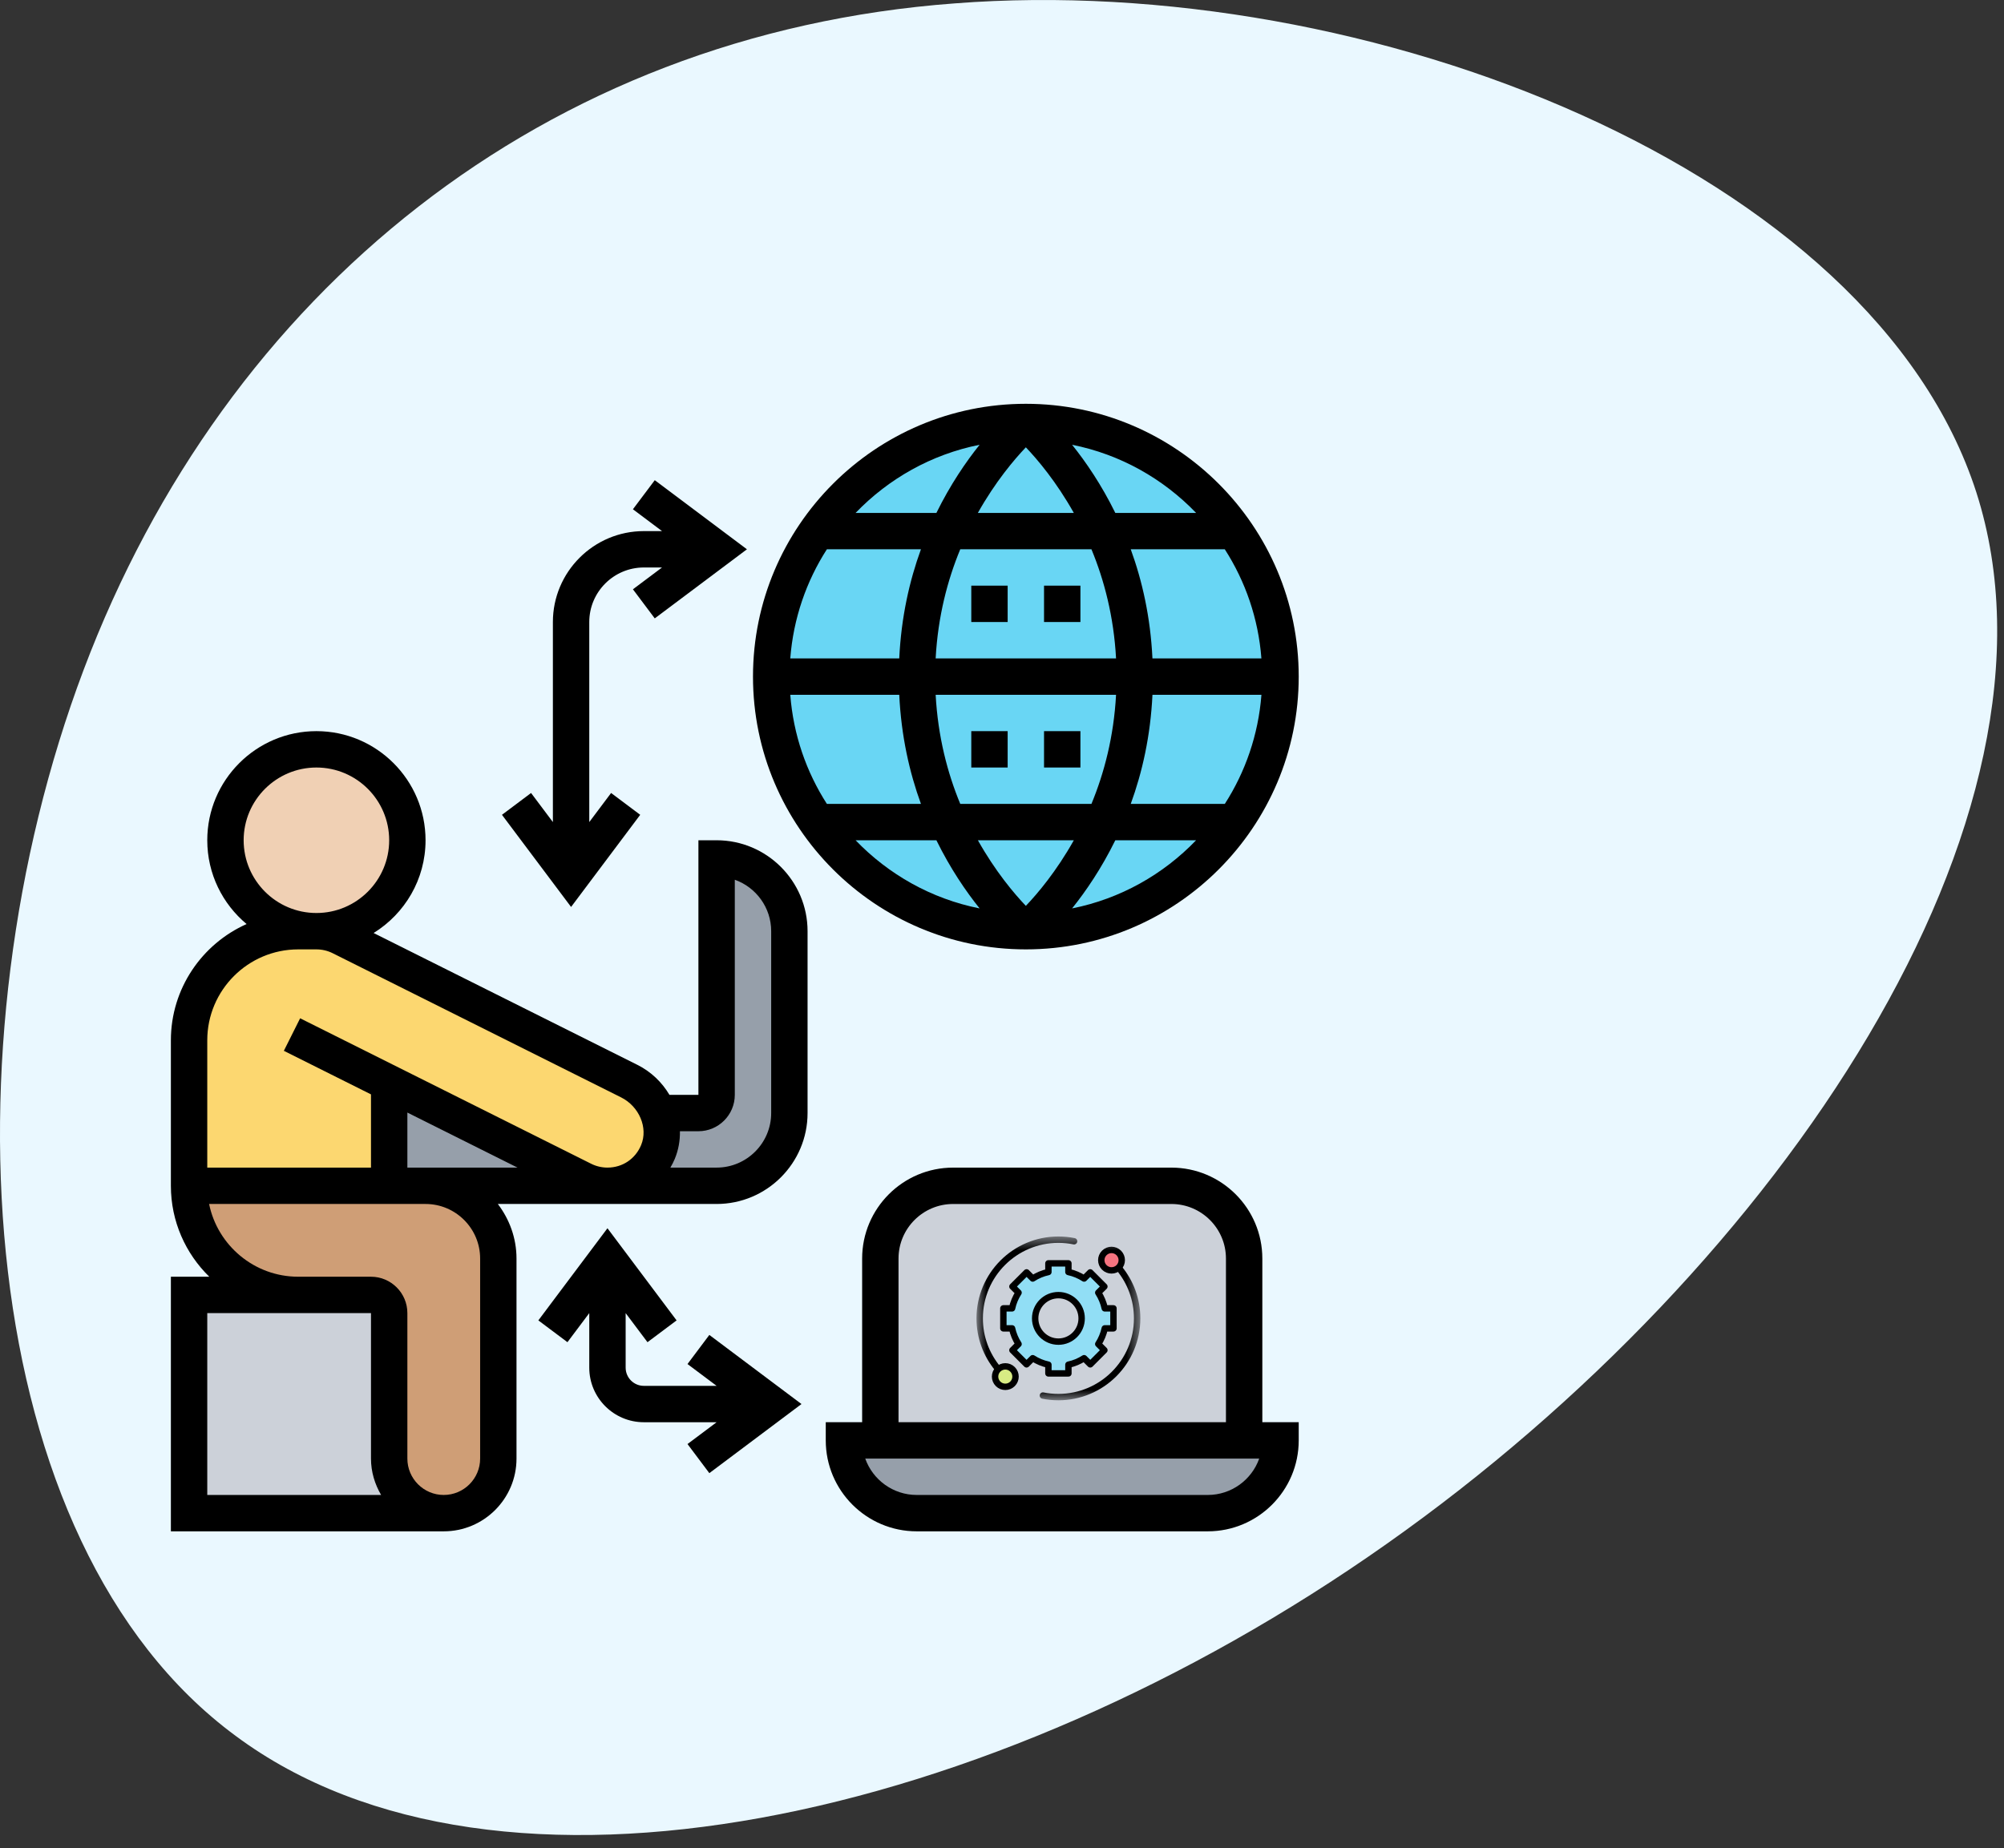
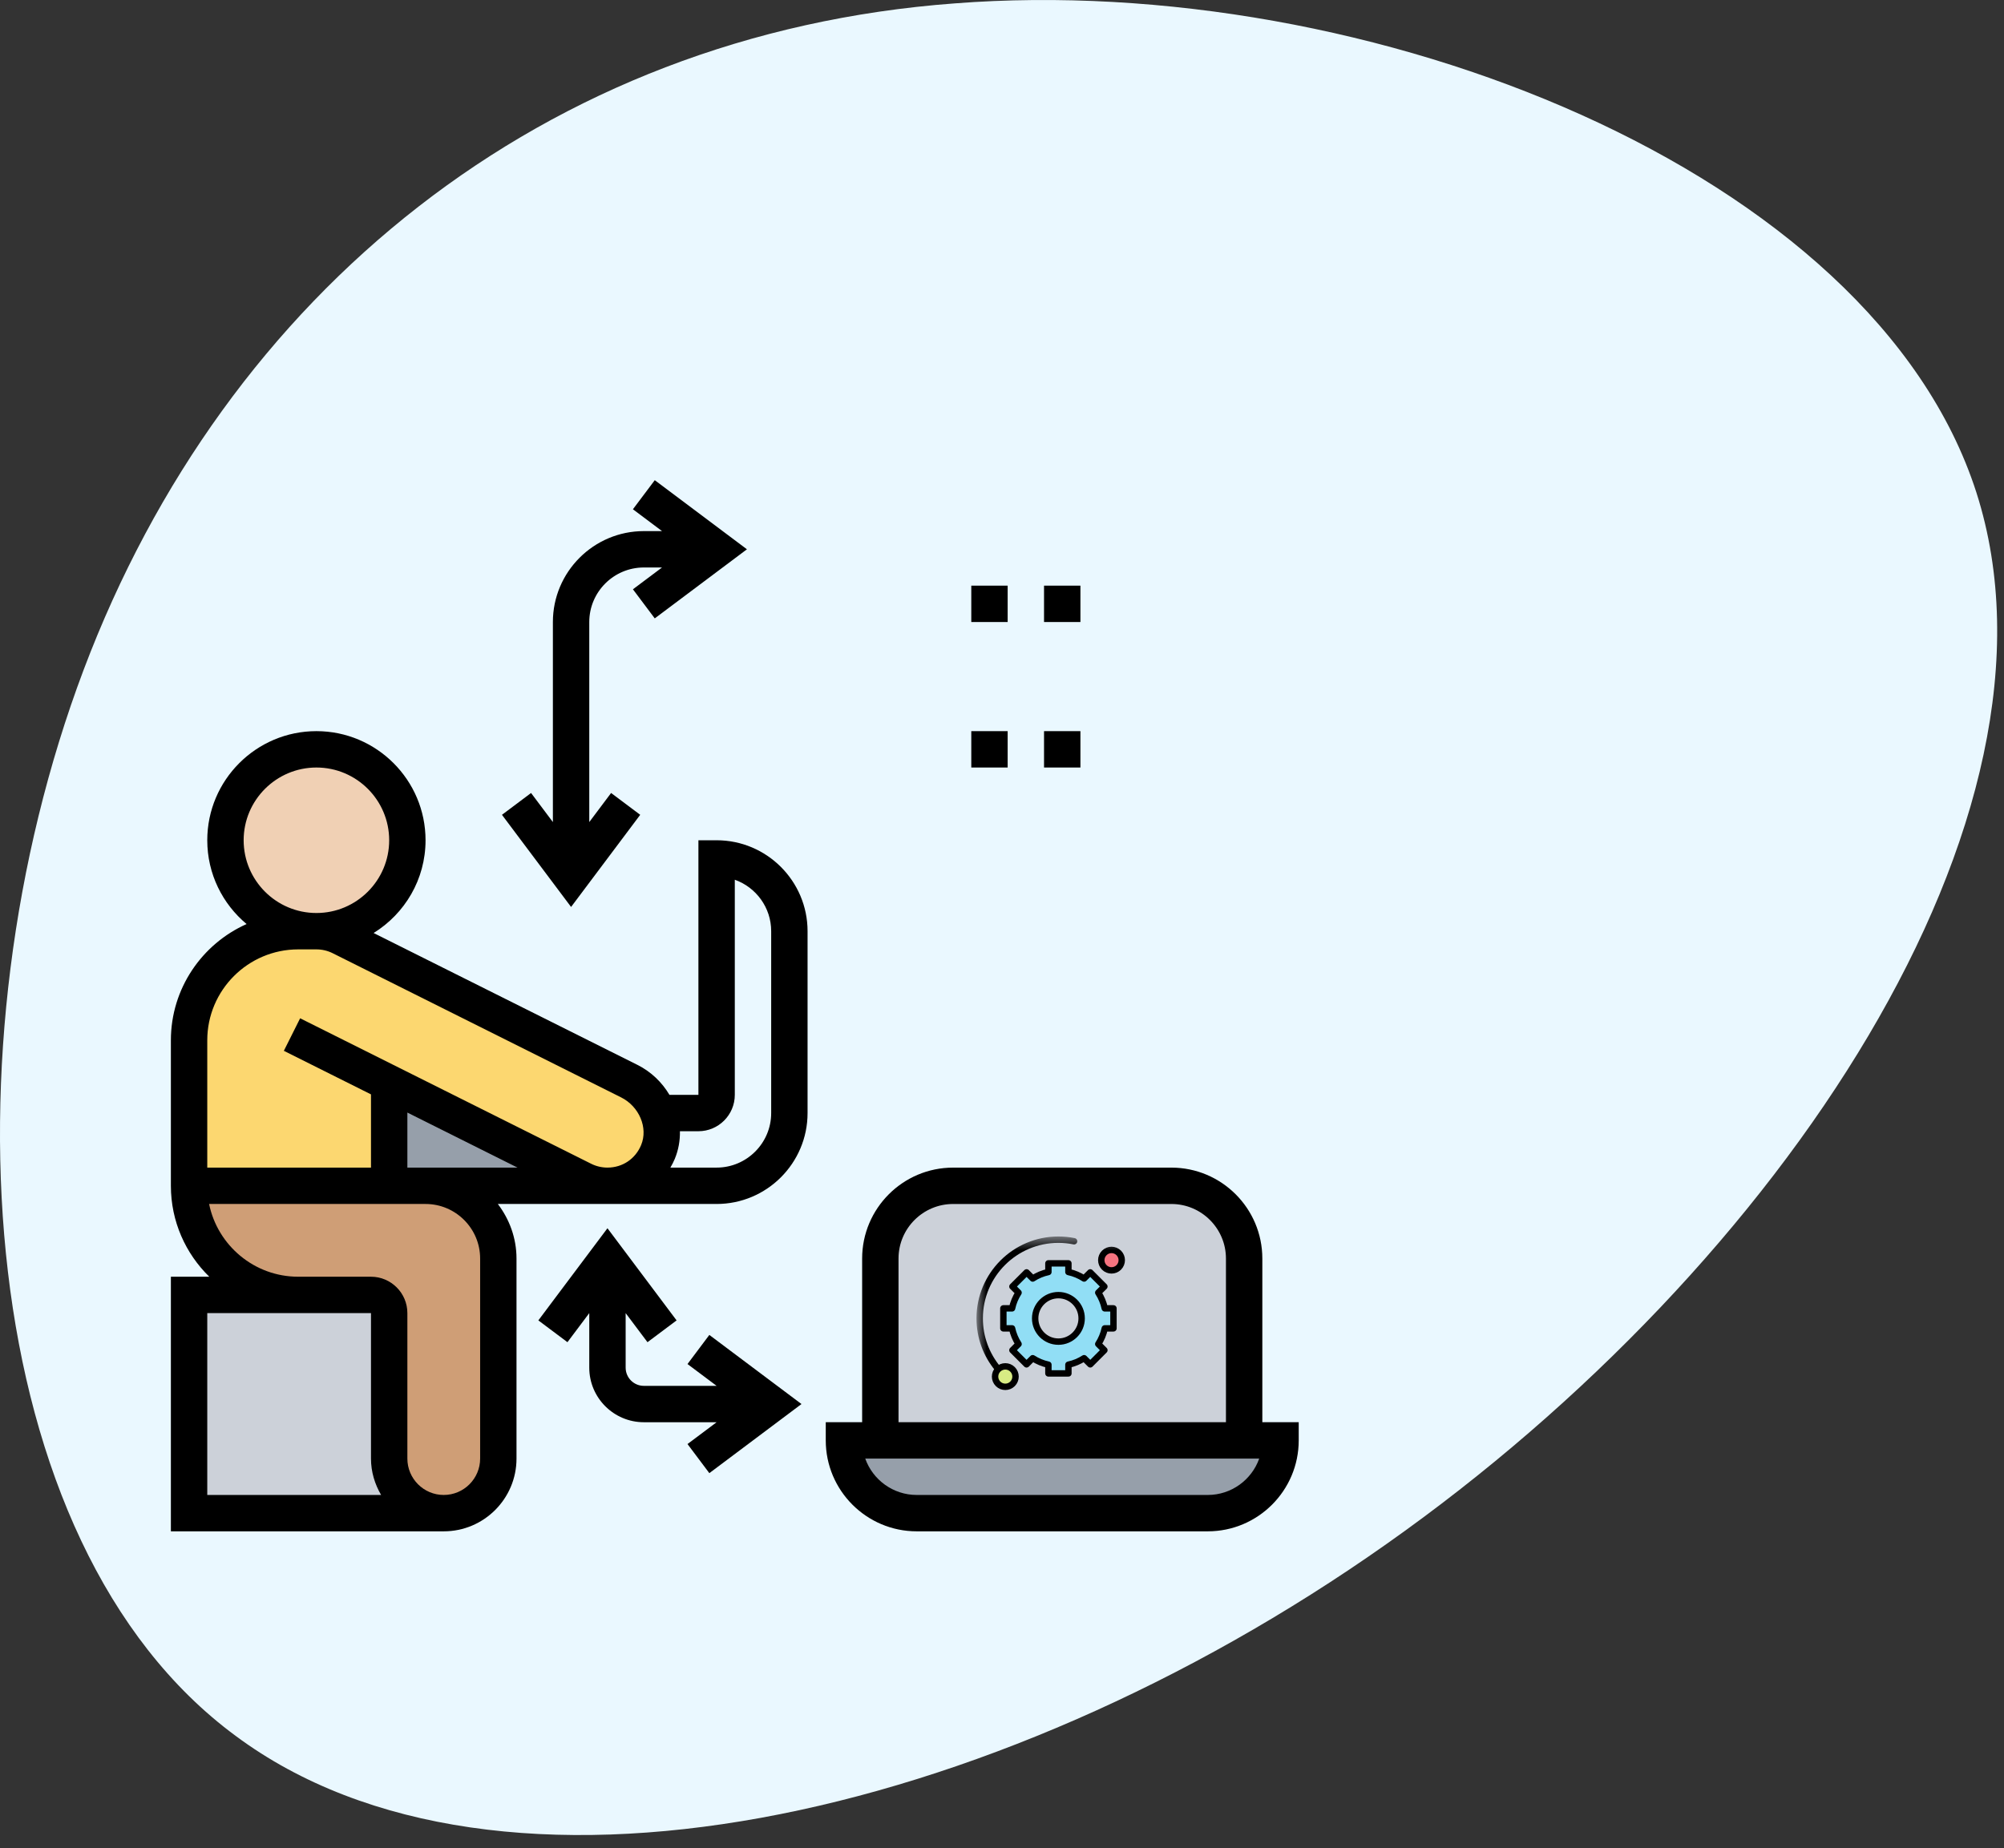
<svg xmlns="http://www.w3.org/2000/svg" width="129" height="119" viewBox="0 0 129 119" fill="none">
  <rect x="0" y="0" width="129" height="119" fill="#333333" stroke="none" />
  <path d="M127.221 31.706C133.91 52.595 114.667 81.511 89.25 99.416C63.73 117.424 32.036 124.316 15.161 111.764C-1.716 99.313 -3.774 67.413 5.384 43.128C14.543 18.843 35.021 2.177 61.467 0.217C88.016 -1.841 120.533 10.919 127.221 31.706Z" fill="#EAF8FF" />
  <path d="M25.051 93.916C25.051 95.859 26.62 97.429 28.564 97.429H12.171V83.377H19.197H21.538H23.88C24.524 83.377 25.051 83.904 25.051 84.548V93.916Z" fill="#CCD1D9" />
  <path d="M32.077 81.035V93.916C32.077 94.888 31.679 95.766 31.047 96.398C30.414 97.031 29.536 97.429 28.564 97.429C26.62 97.429 25.051 95.86 25.051 93.916V84.548C25.051 83.904 24.524 83.377 23.88 83.377H21.538H19.197C15.321 83.377 12.171 80.228 12.171 76.352H25.051H27.393C29.981 76.352 32.077 78.448 32.077 81.035Z" fill="#CF9E76" />
  <path d="M42.358 71.668C42.674 72.452 42.698 73.342 42.358 74.174C41.796 75.508 40.532 76.352 39.103 76.352C38.564 76.352 38.026 76.223 37.534 75.989L25.051 69.736V76.352H12.171V66.984C12.171 63.108 15.321 59.958 19.197 59.958H20.367C20.906 59.958 21.445 60.087 21.936 60.321L40.496 69.607C41.375 70.052 42.042 70.801 42.358 71.668Z" fill="#FCD770" />
  <path d="M20.367 59.958C23.601 59.958 26.222 57.336 26.222 54.103C26.222 50.869 23.601 48.248 20.367 48.248C17.134 48.248 14.513 50.869 14.513 54.103C14.513 57.336 17.134 59.958 20.367 59.958Z" fill="#F0D0B4" />
  <path d="M39.103 76.351H27.394H25.052V69.735L37.534 75.988C38.026 76.222 38.565 76.351 39.103 76.351Z" fill="#969FAA" />
-   <path d="M66.035 59.958C75.089 59.958 82.429 52.618 82.429 43.564C82.429 34.511 75.089 27.171 66.035 27.171C56.981 27.171 49.642 34.511 49.642 43.564C49.642 52.618 56.981 59.958 66.035 59.958Z" fill="#69D6F4" />
-   <path d="M42.359 74.174C42.698 73.342 42.675 72.453 42.359 71.668H42.37H44.958C45.602 71.668 46.129 71.141 46.129 70.497V55.274C48.717 55.274 50.813 57.37 50.813 59.958V71.668C50.813 74.256 48.717 76.352 46.129 76.352H39.103C40.532 76.352 41.797 75.509 42.359 74.174Z" fill="#969FAA" />
  <path d="M80.087 92.745H82.429C82.429 94.033 81.902 95.204 81.059 96.059C80.204 96.902 79.033 97.429 77.745 97.429H59.01C56.422 97.429 54.326 95.333 54.326 92.745H56.668H80.087Z" fill="#969FAA" />
  <path d="M80.087 81.035V92.745H56.668V81.035C56.668 78.448 58.764 76.352 61.352 76.352H75.403C77.991 76.352 80.087 78.448 80.087 81.035Z" fill="#CCD1D9" />
  <mask id="mask0_544_2379" style="mask-type:luminance" maskUnits="userSpaceOnUse" x="62" y="79" width="12" height="12">
    <path d="M62.857 79.615H73.404V90.162H62.857V79.615Z" fill="white" />
  </mask>
  <g mask="url(#mask0_544_2379)">
    <path d="M72.016 81.606C71.758 81.863 71.341 81.863 71.084 81.606C70.826 81.348 70.826 80.931 71.084 80.674C71.341 80.416 71.758 80.416 72.016 80.674C72.273 80.931 72.273 81.348 72.016 81.606Z" fill="#F5737F" />
    <path d="M65.179 89.103C64.922 89.36 64.504 89.36 64.247 89.103C63.989 88.845 63.989 88.428 64.247 88.171C64.504 87.913 64.922 87.913 65.179 88.171C65.436 88.428 65.436 88.845 65.179 89.103Z" fill="#D8EC84" />
    <path d="M72.016 81.606C71.758 81.863 71.341 81.863 71.084 81.606C70.826 81.348 70.826 80.931 71.084 80.674C71.341 80.416 71.758 80.416 72.016 80.674C72.273 80.931 72.273 81.348 72.016 81.606Z" stroke="black" stroke-width="0.412" stroke-miterlimit="10" stroke-linecap="round" stroke-linejoin="round" />
    <path d="M65.179 89.103C64.922 89.36 64.504 89.36 64.247 89.103C63.989 88.845 63.989 88.428 64.247 88.171C64.504 87.913 64.922 87.913 65.179 88.171C65.436 88.428 65.436 88.845 65.179 89.103Z" stroke="black" stroke-width="0.412" stroke-miterlimit="10" stroke-linecap="round" stroke-linejoin="round" />
-     <path d="M67.132 89.858C67.455 89.922 67.789 89.956 68.131 89.956C70.93 89.956 73.199 87.687 73.199 84.888C73.199 83.667 72.767 82.546 72.046 81.671" stroke="black" stroke-width="0.412" stroke-miterlimit="10" stroke-linecap="round" stroke-linejoin="round" />
    <path d="M69.14 79.922C68.814 79.856 68.477 79.821 68.131 79.821C65.333 79.821 63.064 82.09 63.064 84.889C63.064 86.111 63.496 87.231 64.216 88.106" stroke="black" stroke-width="0.412" stroke-miterlimit="10" stroke-linecap="round" stroke-linejoin="round" />
    <path d="M68.131 86.385C67.305 86.385 66.635 85.715 66.635 84.888C66.635 84.062 67.305 83.392 68.131 83.392C68.957 83.392 69.627 84.062 69.627 84.888C69.627 85.715 68.957 86.385 68.131 86.385ZM71.115 84.243C71.036 83.877 70.893 83.536 70.696 83.232L71.091 82.838L70.18 81.927L69.785 82.322C69.481 82.125 69.141 81.981 68.775 81.903V81.345H67.487V81.903C67.122 81.981 66.781 82.125 66.477 82.322L66.083 81.927L65.171 82.838L65.566 83.232C65.37 83.536 65.226 83.877 65.148 84.243H64.588L64.588 85.531H65.148C65.226 85.896 65.37 86.237 65.566 86.541L65.17 86.937L66.08 87.848L66.477 87.452C66.781 87.648 67.122 87.792 67.487 87.87V88.432H68.775V87.87C69.141 87.792 69.482 87.648 69.785 87.452L70.182 87.848L71.092 86.937L70.696 86.541C70.893 86.237 71.036 85.896 71.115 85.531H71.675V84.243H71.115Z" fill="#91DEF5" />
    <path d="M68.131 86.385C67.305 86.385 66.635 85.715 66.635 84.888C66.635 84.062 67.305 83.392 68.131 83.392C68.957 83.392 69.627 84.062 69.627 84.888C69.627 85.715 68.957 86.385 68.131 86.385ZM71.115 84.243C71.036 83.877 70.893 83.536 70.696 83.232L71.091 82.838L70.18 81.927L69.785 82.322C69.481 82.125 69.141 81.981 68.775 81.903V81.345H67.487V81.903C67.122 81.981 66.781 82.125 66.477 82.322L66.083 81.927L65.171 82.838L65.566 83.232C65.37 83.536 65.226 83.877 65.148 84.243H64.588L64.588 85.531H65.148C65.226 85.896 65.37 86.237 65.566 86.541L65.17 86.937L66.08 87.848L66.477 87.452C66.781 87.648 67.122 87.792 67.487 87.87V88.432H68.775V87.87C69.141 87.792 69.482 87.648 69.785 87.452L70.182 87.848L71.092 86.937L70.696 86.541C70.893 86.237 71.036 85.896 71.115 85.531H71.675V84.243H71.115Z" stroke="black" stroke-width="0.412" stroke-miterlimit="10" stroke-linecap="round" stroke-linejoin="round" />
  </g>
  <path d="M46.129 54.103H44.958V70.496H43.094C42.621 69.697 41.922 69.01 41.026 68.562L24.05 60.075C26.053 58.836 27.393 56.626 27.393 54.103C27.393 50.228 24.242 47.077 20.368 47.077C16.493 47.077 13.342 50.228 13.342 54.103C13.342 56.269 14.328 58.207 15.874 59.498C13.007 60.775 11 63.648 11 66.984V76.351C11 78.644 11.948 80.717 13.472 82.206H11V98.6H28.564C31.148 98.6 33.248 96.499 33.248 93.916V81.035C33.248 79.712 32.791 78.504 32.047 77.522H46.129C49.357 77.522 51.984 74.896 51.984 71.668V59.958C51.984 56.729 49.357 54.103 46.129 54.103ZM20.368 49.419C22.951 49.419 25.052 51.52 25.052 54.103C25.052 56.686 22.951 58.787 20.368 58.787C17.785 58.787 15.684 56.686 15.684 54.103C15.684 51.52 17.785 49.419 20.368 49.419ZM19.197 61.129H20.368C20.728 61.129 21.089 61.213 21.41 61.373L39.978 70.657C41.149 71.242 41.73 72.621 41.271 73.726C40.9 74.623 40.068 75.18 39.102 75.18C38.743 75.18 38.382 75.096 38.061 74.936L19.32 65.566L18.272 67.66L23.881 70.465V75.18H13.342V66.984C13.342 63.755 15.968 61.129 19.197 61.129ZM33.313 75.18H27.393H26.223V71.636L33.313 75.18ZM13.342 84.548H19.197H21.539H23.881V93.916C23.881 94.773 24.129 95.566 24.532 96.258H13.342V84.548ZM30.907 81.035V93.916C30.907 95.207 29.856 96.258 28.564 96.258C27.273 96.258 26.223 95.207 26.223 93.916V84.548C26.223 83.257 25.172 82.206 23.881 82.206H21.539H19.197C16.37 82.206 14.005 80.191 13.46 77.522H23.881H25.052H27.393C29.33 77.522 30.907 79.098 30.907 81.035ZM49.642 71.668C49.642 73.604 48.066 75.18 46.129 75.18H43.154C43.257 75.001 43.354 74.819 43.435 74.623C43.675 74.043 43.779 73.438 43.768 72.838H44.958C46.25 72.838 47.3 71.788 47.3 70.496V56.645C48.663 57.129 49.642 58.431 49.642 59.958V71.668Z" fill="black" />
-   <path d="M66.035 61.129C75.721 61.129 83.6 53.25 83.6 43.565C83.6 33.879 75.721 26 66.035 26C56.35 26 48.471 33.879 48.471 43.565C48.471 53.25 56.35 61.129 66.035 61.129ZM66.035 28.802C66.79 29.593 67.996 31.016 69.123 33.026H62.946C64.075 31.016 65.281 29.593 66.035 28.802ZM70.258 35.368C71.076 37.343 71.696 39.697 71.842 42.394H60.229C60.374 39.697 60.994 37.343 61.813 35.368H70.258ZM81.198 42.394H74.184C74.058 39.738 73.525 37.391 72.787 35.368H78.842C80.164 37.426 81.002 39.82 81.198 42.394ZM66.035 58.327C65.281 57.536 64.076 56.113 62.948 54.103H69.124C67.995 56.114 66.79 57.536 66.035 58.327ZM61.813 51.761C60.994 49.786 60.375 47.432 60.229 44.736H71.842C71.697 47.432 71.076 49.786 70.258 51.761H61.813ZM74.185 44.736H81.2C81.002 47.309 80.165 49.703 78.844 51.761H72.788C73.526 49.738 74.059 47.391 74.185 44.736ZM57.886 42.394H50.871C51.069 39.82 51.905 37.426 53.227 35.368H59.282C58.545 37.391 58.012 39.738 57.886 42.394ZM57.886 44.736C58.012 47.391 58.545 49.738 59.282 51.761H53.227C51.905 49.703 51.068 47.309 50.871 44.736H57.886ZM55.076 54.103H60.277C61.175 55.93 62.179 57.395 63.059 58.491C59.953 57.873 57.191 56.302 55.076 54.103ZM69.012 58.491C69.891 57.395 70.896 55.93 71.794 54.103H76.995C74.88 56.302 72.118 57.873 69.012 58.491ZM76.995 33.026H71.794C70.896 31.199 69.891 29.734 69.012 28.638C72.118 29.256 74.88 30.827 76.995 33.026ZM63.059 28.638C62.179 29.734 61.176 31.199 60.277 33.026H55.076C57.191 30.827 59.953 29.256 63.059 28.638Z" fill="black" />
  <path d="M62.523 37.709H64.864V40.051H62.523V37.709Z" fill="black" />
  <path d="M67.206 37.709H69.548V40.051H67.206V37.709Z" fill="black" />
  <path d="M62.523 47.077H64.864V49.419H62.523V47.077Z" fill="black" />
  <path d="M67.206 47.077H69.548V49.419H67.206V47.077Z" fill="black" />
  <path d="M41.211 52.464L39.337 51.059L37.932 52.932V40.051C37.932 38.115 39.508 36.539 41.445 36.539H42.616L40.742 37.944L42.148 39.817L48.081 35.368L42.148 30.918L40.742 32.791L42.616 34.197H41.445C38.217 34.197 35.59 36.823 35.59 40.051V52.932L34.185 51.059L32.312 52.464L36.761 58.397L41.211 52.464Z" fill="black" />
  <path d="M44.255 87.828L46.129 89.233H41.445C40.8 89.233 40.274 88.708 40.274 88.062V84.549L41.679 86.422L43.553 85.018L39.103 79.084L34.654 85.017L36.527 86.421L37.932 84.549V88.062C37.932 89.999 39.508 91.575 41.445 91.575H46.129L44.255 92.98L45.661 94.853L51.593 90.404L45.661 85.954L44.255 87.828Z" fill="black" />
  <path d="M81.258 81.035C81.258 77.807 78.632 75.181 75.403 75.181H61.352C58.123 75.181 55.497 77.807 55.497 81.035V91.574H53.155V92.745C53.155 95.974 55.782 98.6 59.01 98.6H77.745C80.974 98.6 83.6 95.974 83.6 92.745V91.574H81.258V81.035ZM57.839 81.035C57.839 79.099 59.415 77.523 61.352 77.523H75.403C77.34 77.523 78.916 79.099 78.916 81.035V91.574H57.839V81.035ZM77.745 96.258H59.01C57.483 96.258 56.181 95.279 55.697 93.916H81.057C80.574 95.279 79.272 96.258 77.745 96.258Z" fill="black" />
</svg>